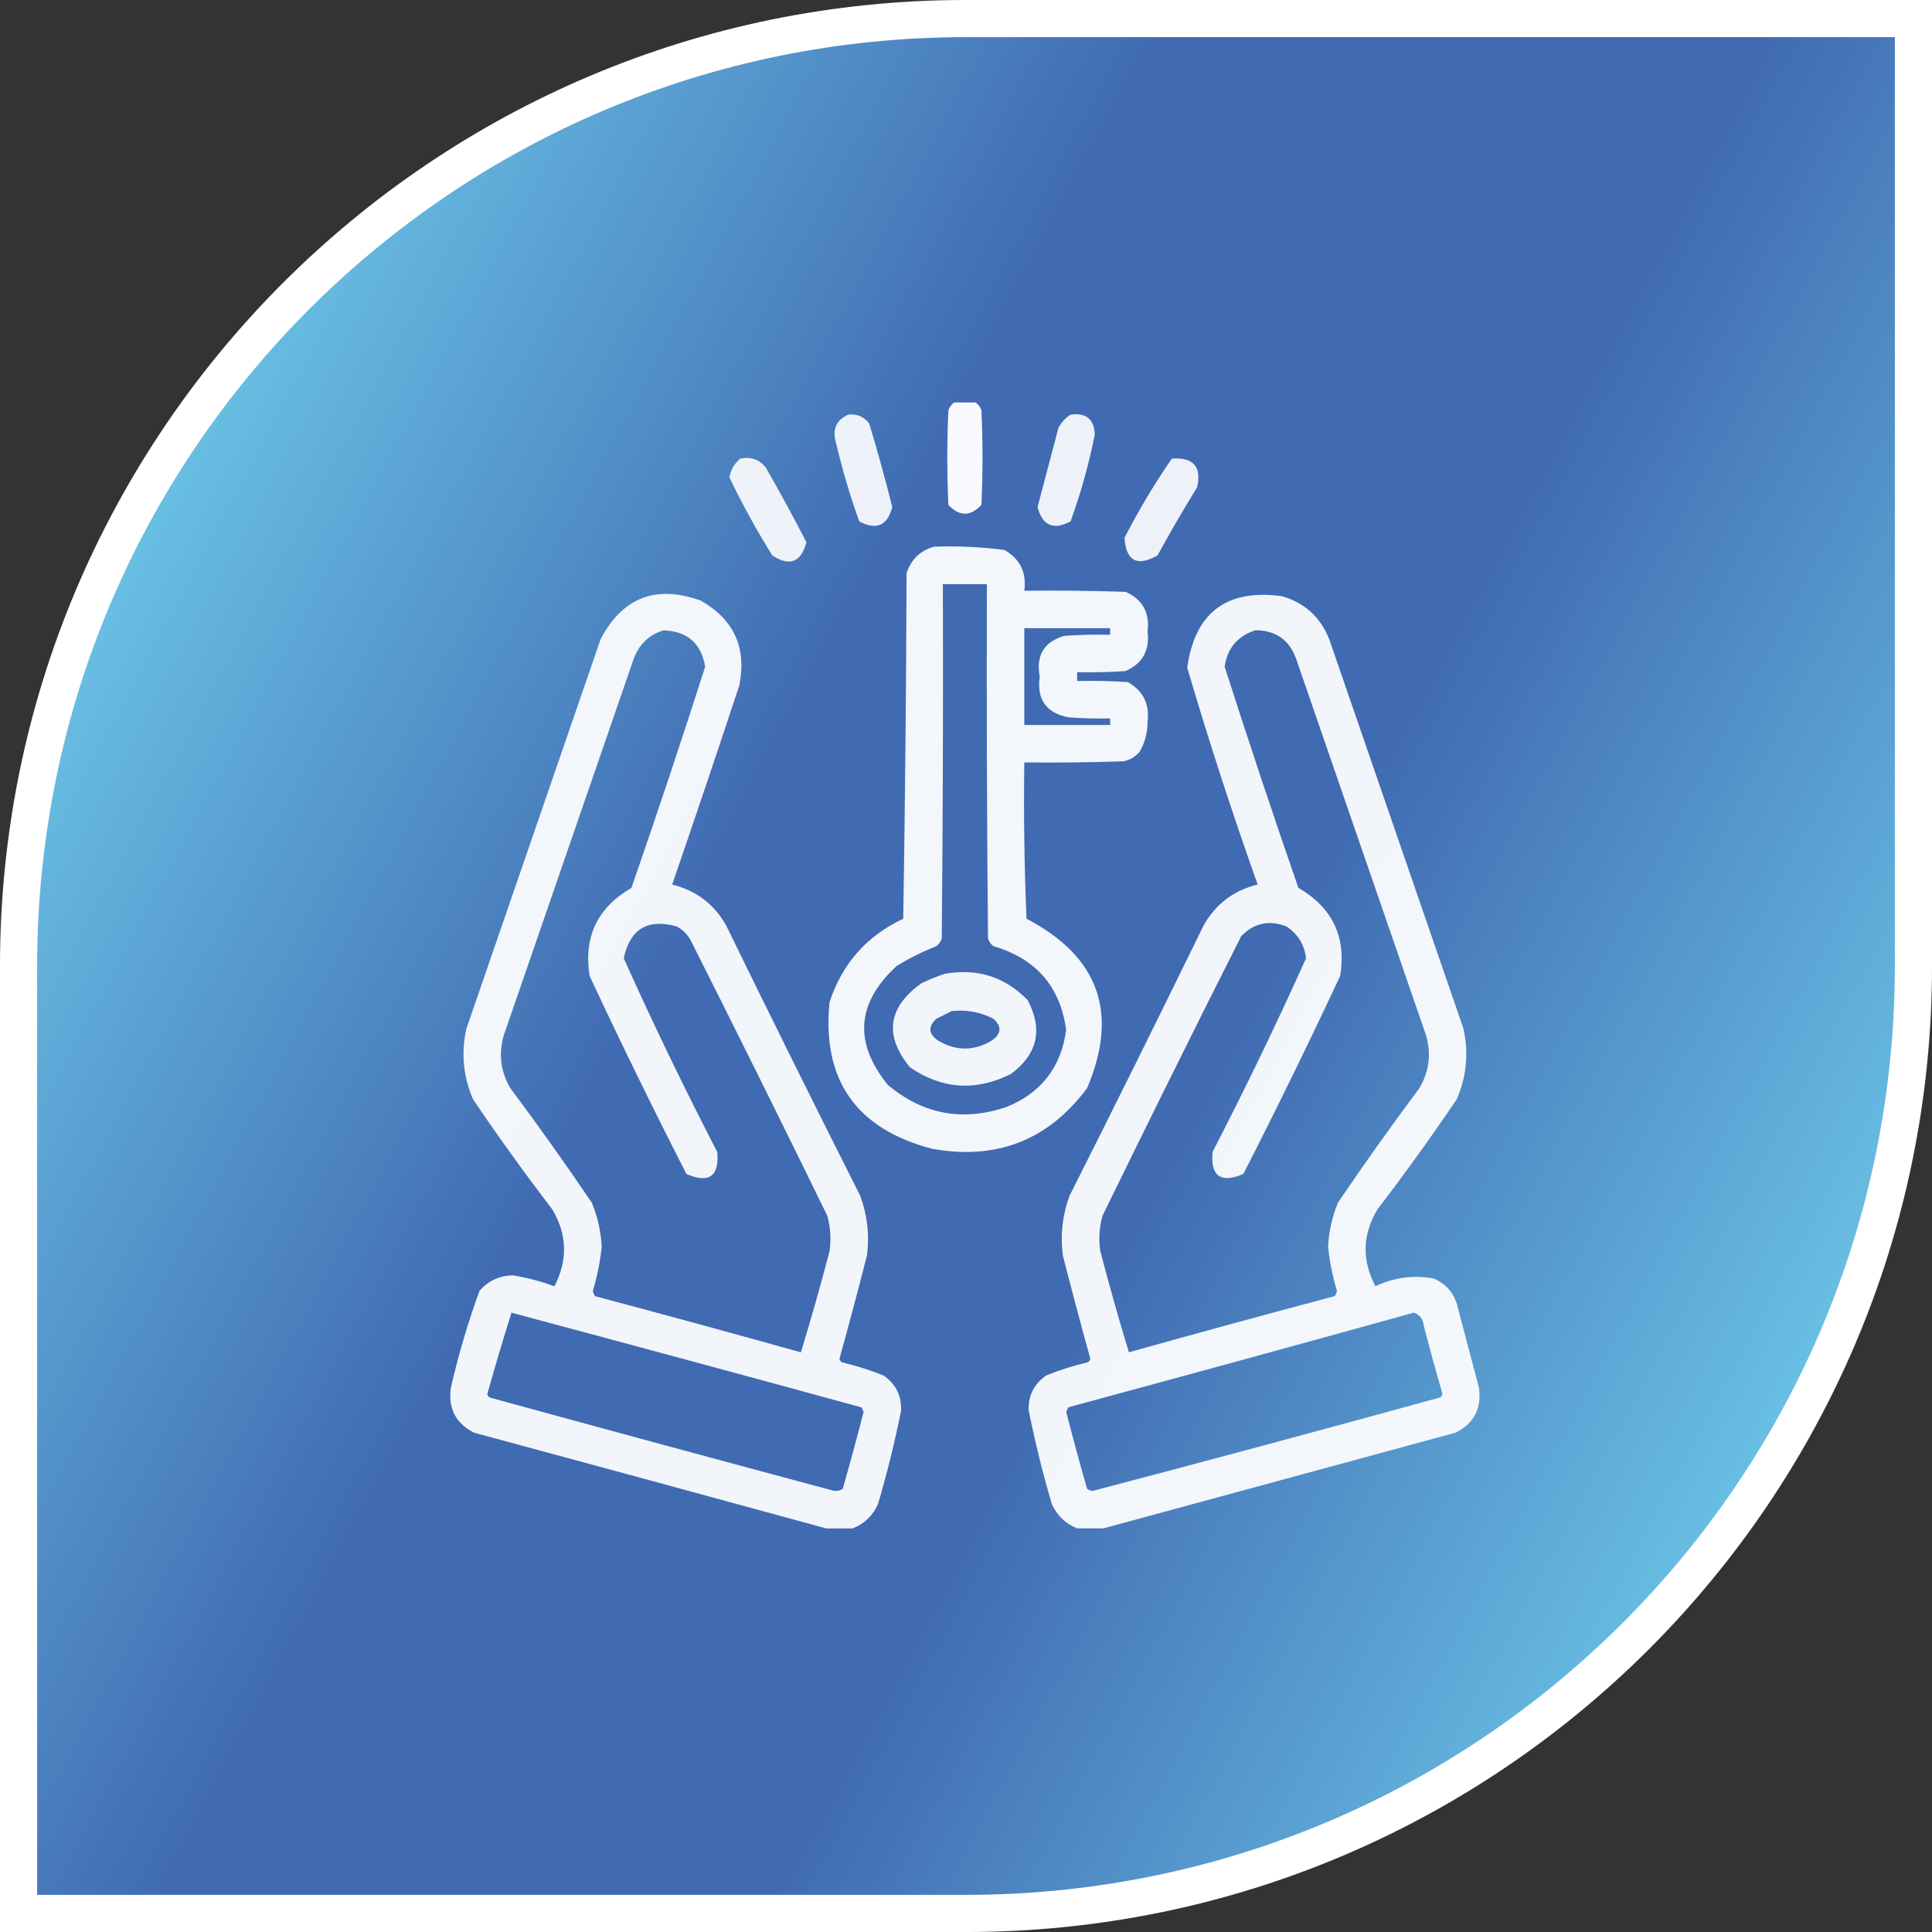
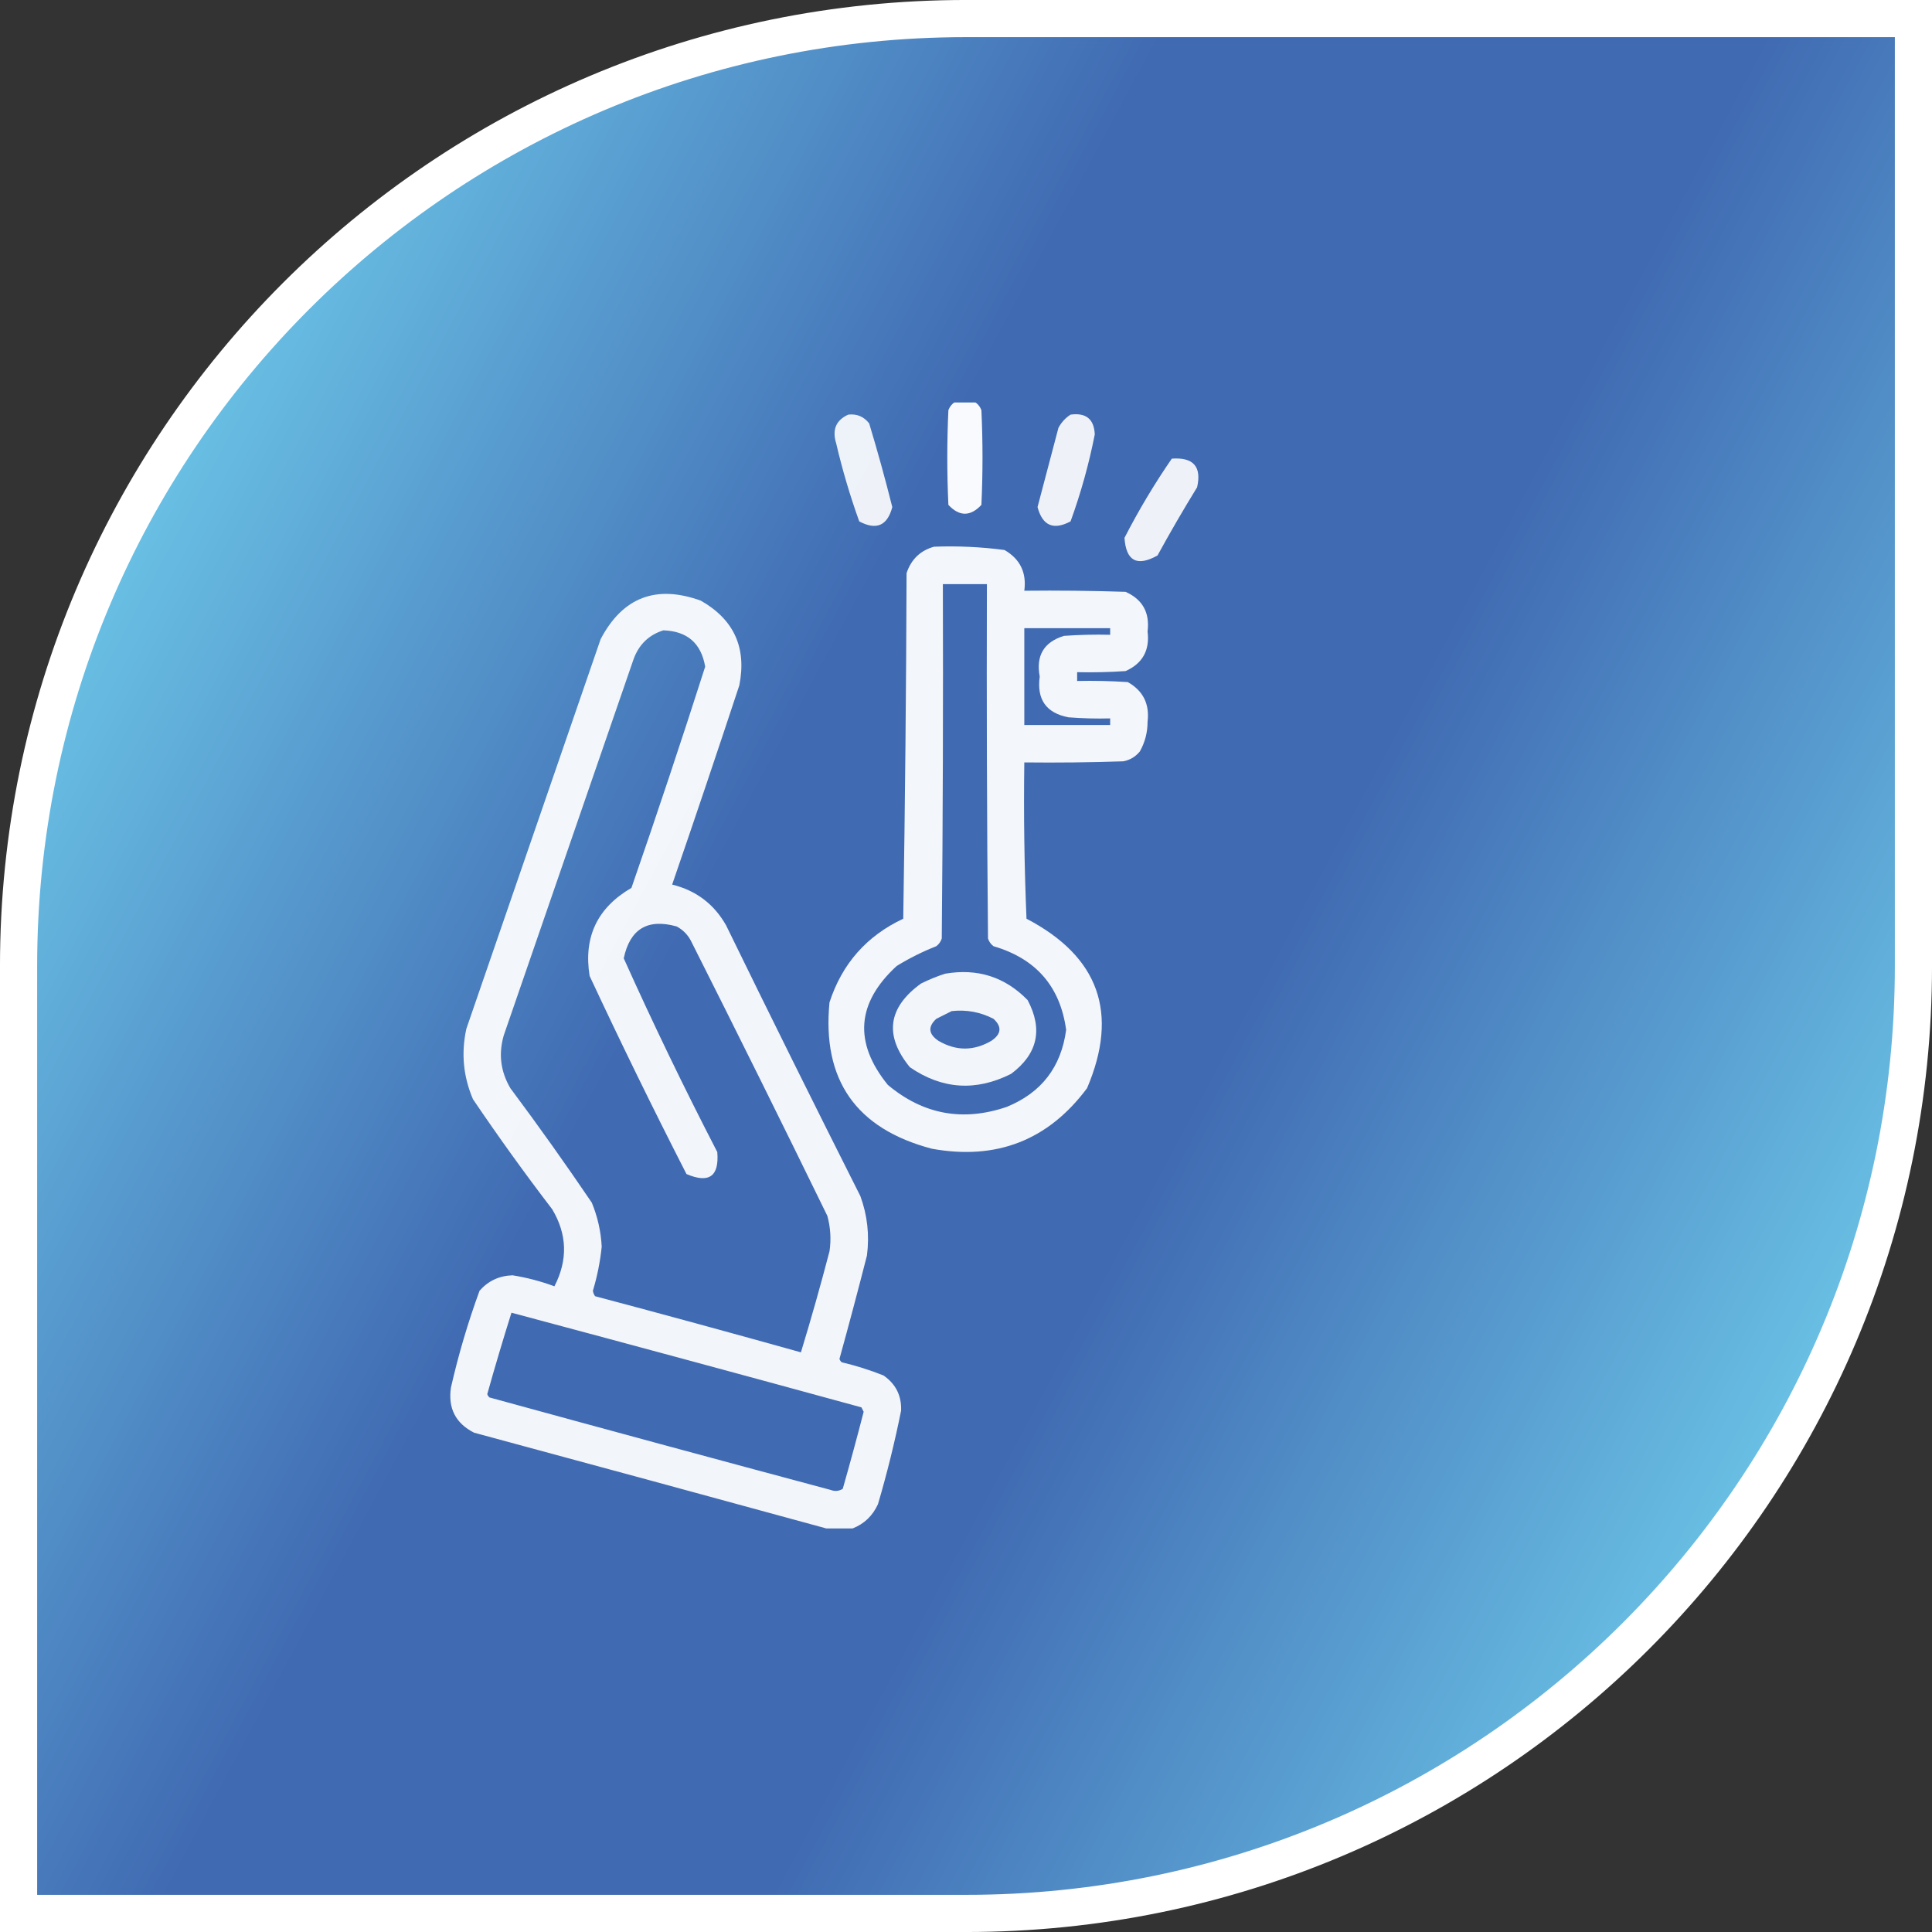
<svg xmlns="http://www.w3.org/2000/svg" width="72" height="72" viewBox="0 0 72 72" fill="none">
  <rect x="0" y="0" width="72" height="72" fill="#333333" stroke="none" />
  <path d="M36 0.692H71.308V36C71.308 55.5 55.5 71.308 36 71.308H0.692V36C0.692 16.5 16.5 0.692 36 0.692Z" fill="url(#paint0_linear_4567_1074)" stroke="white" stroke-width="1.385" />
  <g clip-path="url(#clip0_4567_1074)">
    <path opacity="0.968" fill-rule="evenodd" clip-rule="evenodd" d="M35.631 14.961C35.85 14.961 36.068 14.961 36.287 14.961C36.422 15.028 36.518 15.137 36.574 15.289C36.629 16.465 36.629 17.641 36.574 18.816C36.164 19.254 35.754 19.254 35.344 18.816C35.289 17.641 35.289 16.465 35.344 15.289C35.4 15.137 35.496 15.028 35.631 14.961Z" fill="white" />
    <path opacity="0.91" fill-rule="evenodd" clip-rule="evenodd" d="M31.612 15.452C31.934 15.415 32.194 15.525 32.392 15.78C32.704 16.812 32.991 17.851 33.253 18.898C33.069 19.593 32.659 19.77 32.022 19.431C31.679 18.48 31.392 17.51 31.161 16.519C31.005 16.014 31.155 15.658 31.612 15.452Z" fill="white" />
    <path opacity="0.908" fill-rule="evenodd" clip-rule="evenodd" d="M39.897 15.452C40.474 15.373 40.774 15.619 40.799 16.19C40.581 17.296 40.28 18.376 39.897 19.43C39.26 19.77 38.85 19.592 38.666 18.897C38.926 17.913 39.185 16.928 39.445 15.944C39.557 15.737 39.707 15.573 39.897 15.452Z" fill="white" />
-     <path opacity="0.909" fill-rule="evenodd" clip-rule="evenodd" d="M27.592 17.091C27.979 17.013 28.294 17.122 28.535 17.419C29.063 18.338 29.569 19.268 30.053 20.208C29.855 20.956 29.431 21.12 28.781 20.7C28.194 19.758 27.661 18.788 27.182 17.788C27.235 17.503 27.372 17.271 27.592 17.091Z" fill="white" />
    <path opacity="0.908" fill-rule="evenodd" clip-rule="evenodd" d="M43.67 17.092C44.473 17.034 44.788 17.389 44.613 18.159C44.1 18.993 43.608 19.84 43.137 20.701C42.375 21.127 41.965 20.909 41.906 20.045C42.433 19.018 43.021 18.034 43.67 17.092Z" fill="white" />
    <path opacity="0.936" fill-rule="evenodd" clip-rule="evenodd" d="M34.81 20.374C35.69 20.341 36.565 20.382 37.435 20.497C38.017 20.834 38.263 21.34 38.173 22.015C39.431 22.001 40.689 22.015 41.947 22.056C42.581 22.339 42.854 22.831 42.767 23.532C42.854 24.234 42.581 24.726 41.947 25.009C41.346 25.05 40.744 25.064 40.142 25.05C40.142 25.16 40.142 25.269 40.142 25.378C40.771 25.365 41.4 25.378 42.029 25.419C42.6 25.742 42.846 26.234 42.767 26.896C42.767 27.291 42.672 27.66 42.48 28.003C42.32 28.2 42.115 28.323 41.864 28.372C40.634 28.413 39.404 28.427 38.173 28.413C38.146 30.356 38.173 32.297 38.255 34.238C40.954 35.648 41.706 37.753 40.511 40.554C39.064 42.495 37.137 43.247 34.728 42.81C31.903 42.065 30.631 40.247 30.913 37.355C31.381 35.917 32.297 34.878 33.661 34.238C33.73 29.945 33.771 25.652 33.785 21.359C33.958 20.843 34.3 20.515 34.81 20.374ZM35.138 21.769C35.685 21.769 36.232 21.769 36.779 21.769C36.765 26.171 36.779 30.574 36.82 34.976C36.858 35.093 36.926 35.189 37.025 35.263C38.608 35.725 39.511 36.764 39.732 38.38C39.547 39.767 38.809 40.724 37.517 41.251C35.882 41.808 34.405 41.535 33.087 40.431C31.81 38.855 31.919 37.378 33.415 36.001C33.885 35.712 34.377 35.466 34.892 35.263C34.99 35.189 35.059 35.093 35.097 34.976C35.138 30.574 35.152 26.171 35.138 21.769ZM38.173 23.41C39.239 23.41 40.306 23.41 41.372 23.41C41.372 23.491 41.372 23.574 41.372 23.656C40.797 23.642 40.223 23.656 39.65 23.697C38.901 23.928 38.601 24.434 38.747 25.214C38.631 26.065 38.987 26.571 39.814 26.732C40.333 26.773 40.852 26.786 41.372 26.773C41.372 26.855 41.372 26.937 41.372 27.019C40.306 27.019 39.239 27.019 38.173 27.019C38.173 25.816 38.173 24.613 38.173 23.41Z" fill="white" />
    <path opacity="0.933" fill-rule="evenodd" clip-rule="evenodd" d="M31.776 56.96C31.448 56.96 31.12 56.96 30.792 56.96C26.428 55.766 22.053 54.577 17.667 53.392C16.979 53.042 16.692 52.481 16.805 51.71C17.085 50.482 17.441 49.279 17.872 48.101C18.197 47.733 18.608 47.542 19.102 47.527C19.637 47.613 20.157 47.749 20.661 47.937C21.166 46.959 21.139 46.002 20.579 45.066C19.554 43.727 18.57 42.36 17.626 40.964C17.263 40.116 17.181 39.24 17.38 38.339C19.047 33.499 20.715 28.66 22.384 23.82C23.203 22.261 24.447 21.782 26.116 22.384C27.353 23.087 27.832 24.139 27.552 25.542C26.733 28.024 25.899 30.499 25.049 32.966C25.94 33.185 26.61 33.691 27.059 34.484C28.704 37.855 30.372 41.218 32.063 44.574C32.325 45.291 32.407 46.029 32.309 46.788C31.98 48.077 31.638 49.362 31.284 50.644C31.301 50.692 31.328 50.733 31.366 50.767C31.899 50.893 32.418 51.057 32.925 51.259C33.384 51.577 33.603 52.014 33.581 52.572C33.345 53.745 33.058 54.907 32.719 56.058C32.52 56.491 32.205 56.791 31.776 56.96ZM24.721 23.491C25.611 23.52 26.131 23.971 26.28 24.845C25.398 27.602 24.482 30.35 23.532 33.089C22.26 33.828 21.741 34.922 21.973 36.37C23.131 38.851 24.334 41.312 25.583 43.753C26.424 44.114 26.807 43.841 26.731 42.933C25.5 40.553 24.338 38.147 23.245 35.714C23.477 34.62 24.134 34.224 25.214 34.525C25.446 34.648 25.624 34.825 25.747 35.058C27.464 38.466 29.16 41.884 30.833 45.312C30.951 45.743 30.978 46.181 30.915 46.624C30.584 47.894 30.228 49.152 29.848 50.398C27.299 49.685 24.742 48.987 22.178 48.306C22.133 48.246 22.105 48.178 22.096 48.101C22.258 47.564 22.367 47.017 22.424 46.46C22.395 45.892 22.271 45.345 22.055 44.82C21.076 43.375 20.064 41.953 19.02 40.554C18.655 39.932 18.573 39.276 18.774 38.585C20.387 33.91 22.001 29.234 23.614 24.558C23.814 24.015 24.183 23.66 24.721 23.491ZM19.061 48.921C23.41 50.084 27.758 51.259 32.104 52.449C32.132 52.503 32.159 52.558 32.186 52.613C31.939 53.573 31.679 54.53 31.407 55.484C31.265 55.572 31.115 55.586 30.956 55.525C26.713 54.389 22.475 53.24 18.241 52.079C18.203 52.045 18.176 52.004 18.159 51.956C18.444 50.937 18.745 49.925 19.061 48.921Z" fill="white" />
-     <path opacity="0.933" fill-rule="evenodd" clip-rule="evenodd" d="M41.127 56.957C40.798 56.957 40.47 56.957 40.142 56.957C39.713 56.788 39.399 56.487 39.199 56.055C38.861 54.904 38.573 53.742 38.337 52.568C38.315 52.011 38.534 51.574 38.994 51.256C39.5 51.054 40.019 50.89 40.552 50.764C40.59 50.73 40.617 50.689 40.634 50.641C40.28 49.359 39.938 48.074 39.609 46.785C39.511 46.026 39.593 45.288 39.855 44.57C41.545 41.217 43.213 37.854 44.859 34.481C45.309 33.688 45.979 33.182 46.869 32.963C45.919 30.293 45.044 27.599 44.244 24.883C44.533 22.83 45.709 21.941 47.771 22.217C48.619 22.463 49.207 22.997 49.535 23.817C51.203 28.656 52.871 33.496 54.539 38.336C54.738 39.237 54.656 40.112 54.292 40.961C53.348 42.357 52.364 43.724 51.339 45.063C50.773 45.999 50.745 46.957 51.257 47.934C51.956 47.605 52.681 47.509 53.431 47.647C53.86 47.83 54.147 48.144 54.292 48.59C54.566 49.629 54.839 50.668 55.113 51.707C55.226 52.478 54.939 53.039 54.252 53.389C49.867 54.58 45.492 55.77 41.127 56.957ZM46.787 23.488C47.542 23.49 48.048 23.846 48.304 24.555C49.918 29.231 51.531 33.906 53.144 38.582C53.345 39.273 53.263 39.929 52.898 40.551C51.854 41.95 50.843 43.372 49.863 44.816C49.647 45.342 49.524 45.889 49.494 46.457C49.551 47.014 49.66 47.561 49.822 48.098C49.813 48.175 49.786 48.243 49.74 48.303C47.176 48.984 44.62 49.682 42.07 50.395C41.69 49.149 41.334 47.891 41.004 46.621C40.94 46.178 40.968 45.74 41.086 45.309C42.786 41.826 44.508 38.353 46.254 34.891C46.728 34.4 47.289 34.277 47.935 34.522C48.364 34.801 48.61 35.197 48.673 35.711C47.579 38.146 46.417 40.553 45.187 42.93C45.111 43.838 45.494 44.111 46.336 43.75C47.583 41.309 48.786 38.848 49.945 36.367C50.179 34.921 49.659 33.827 48.386 33.086C47.437 30.346 46.521 27.599 45.638 24.842C45.744 24.149 46.127 23.698 46.787 23.488ZM52.693 48.918C52.912 48.997 53.035 49.161 53.062 49.41C53.282 50.262 53.514 51.11 53.759 51.953C53.742 52.001 53.715 52.042 53.677 52.076C49.365 53.264 45.045 54.426 40.716 55.563C40.639 55.554 40.571 55.526 40.511 55.481C40.239 54.527 39.979 53.57 39.732 52.609C39.759 52.555 39.787 52.5 39.814 52.445C44.12 51.28 48.413 50.105 52.693 48.918Z" fill="white" />
    <path opacity="0.931" fill-rule="evenodd" clip-rule="evenodd" d="M35.221 36.287C36.43 36.079 37.455 36.407 38.297 37.271C38.875 38.363 38.67 39.279 37.682 40.019C36.371 40.68 35.113 40.598 33.909 39.773C32.947 38.595 33.084 37.556 34.319 36.656C34.619 36.507 34.919 36.384 35.221 36.287ZM35.467 37.681C35.283 37.773 35.092 37.869 34.893 37.969C34.573 38.264 34.6 38.537 34.975 38.789C35.631 39.172 36.288 39.172 36.944 38.789C37.319 38.537 37.346 38.264 37.026 37.969C36.538 37.716 36.019 37.62 35.467 37.681Z" fill="white" />
  </g>
  <defs>
    <linearGradient id="paint0_linear_4567_1074" x1="0" y1="0" x2="85.92" y2="46.001" gradientUnits="userSpaceOnUse">
      <stop stop-color="#7FEEFF" />
      <stop offset="0.4" stop-color="#406AB2" />
      <stop offset="0.6" stop-color="#406AB2" />
      <stop offset="1" stop-color="#7FEEFF" />
    </linearGradient>
    <clipPath id="clip0_4567_1074">
      <rect width="42" height="42" fill="white" transform="translate(15 15)" />
    </clipPath>
  </defs>
</svg>